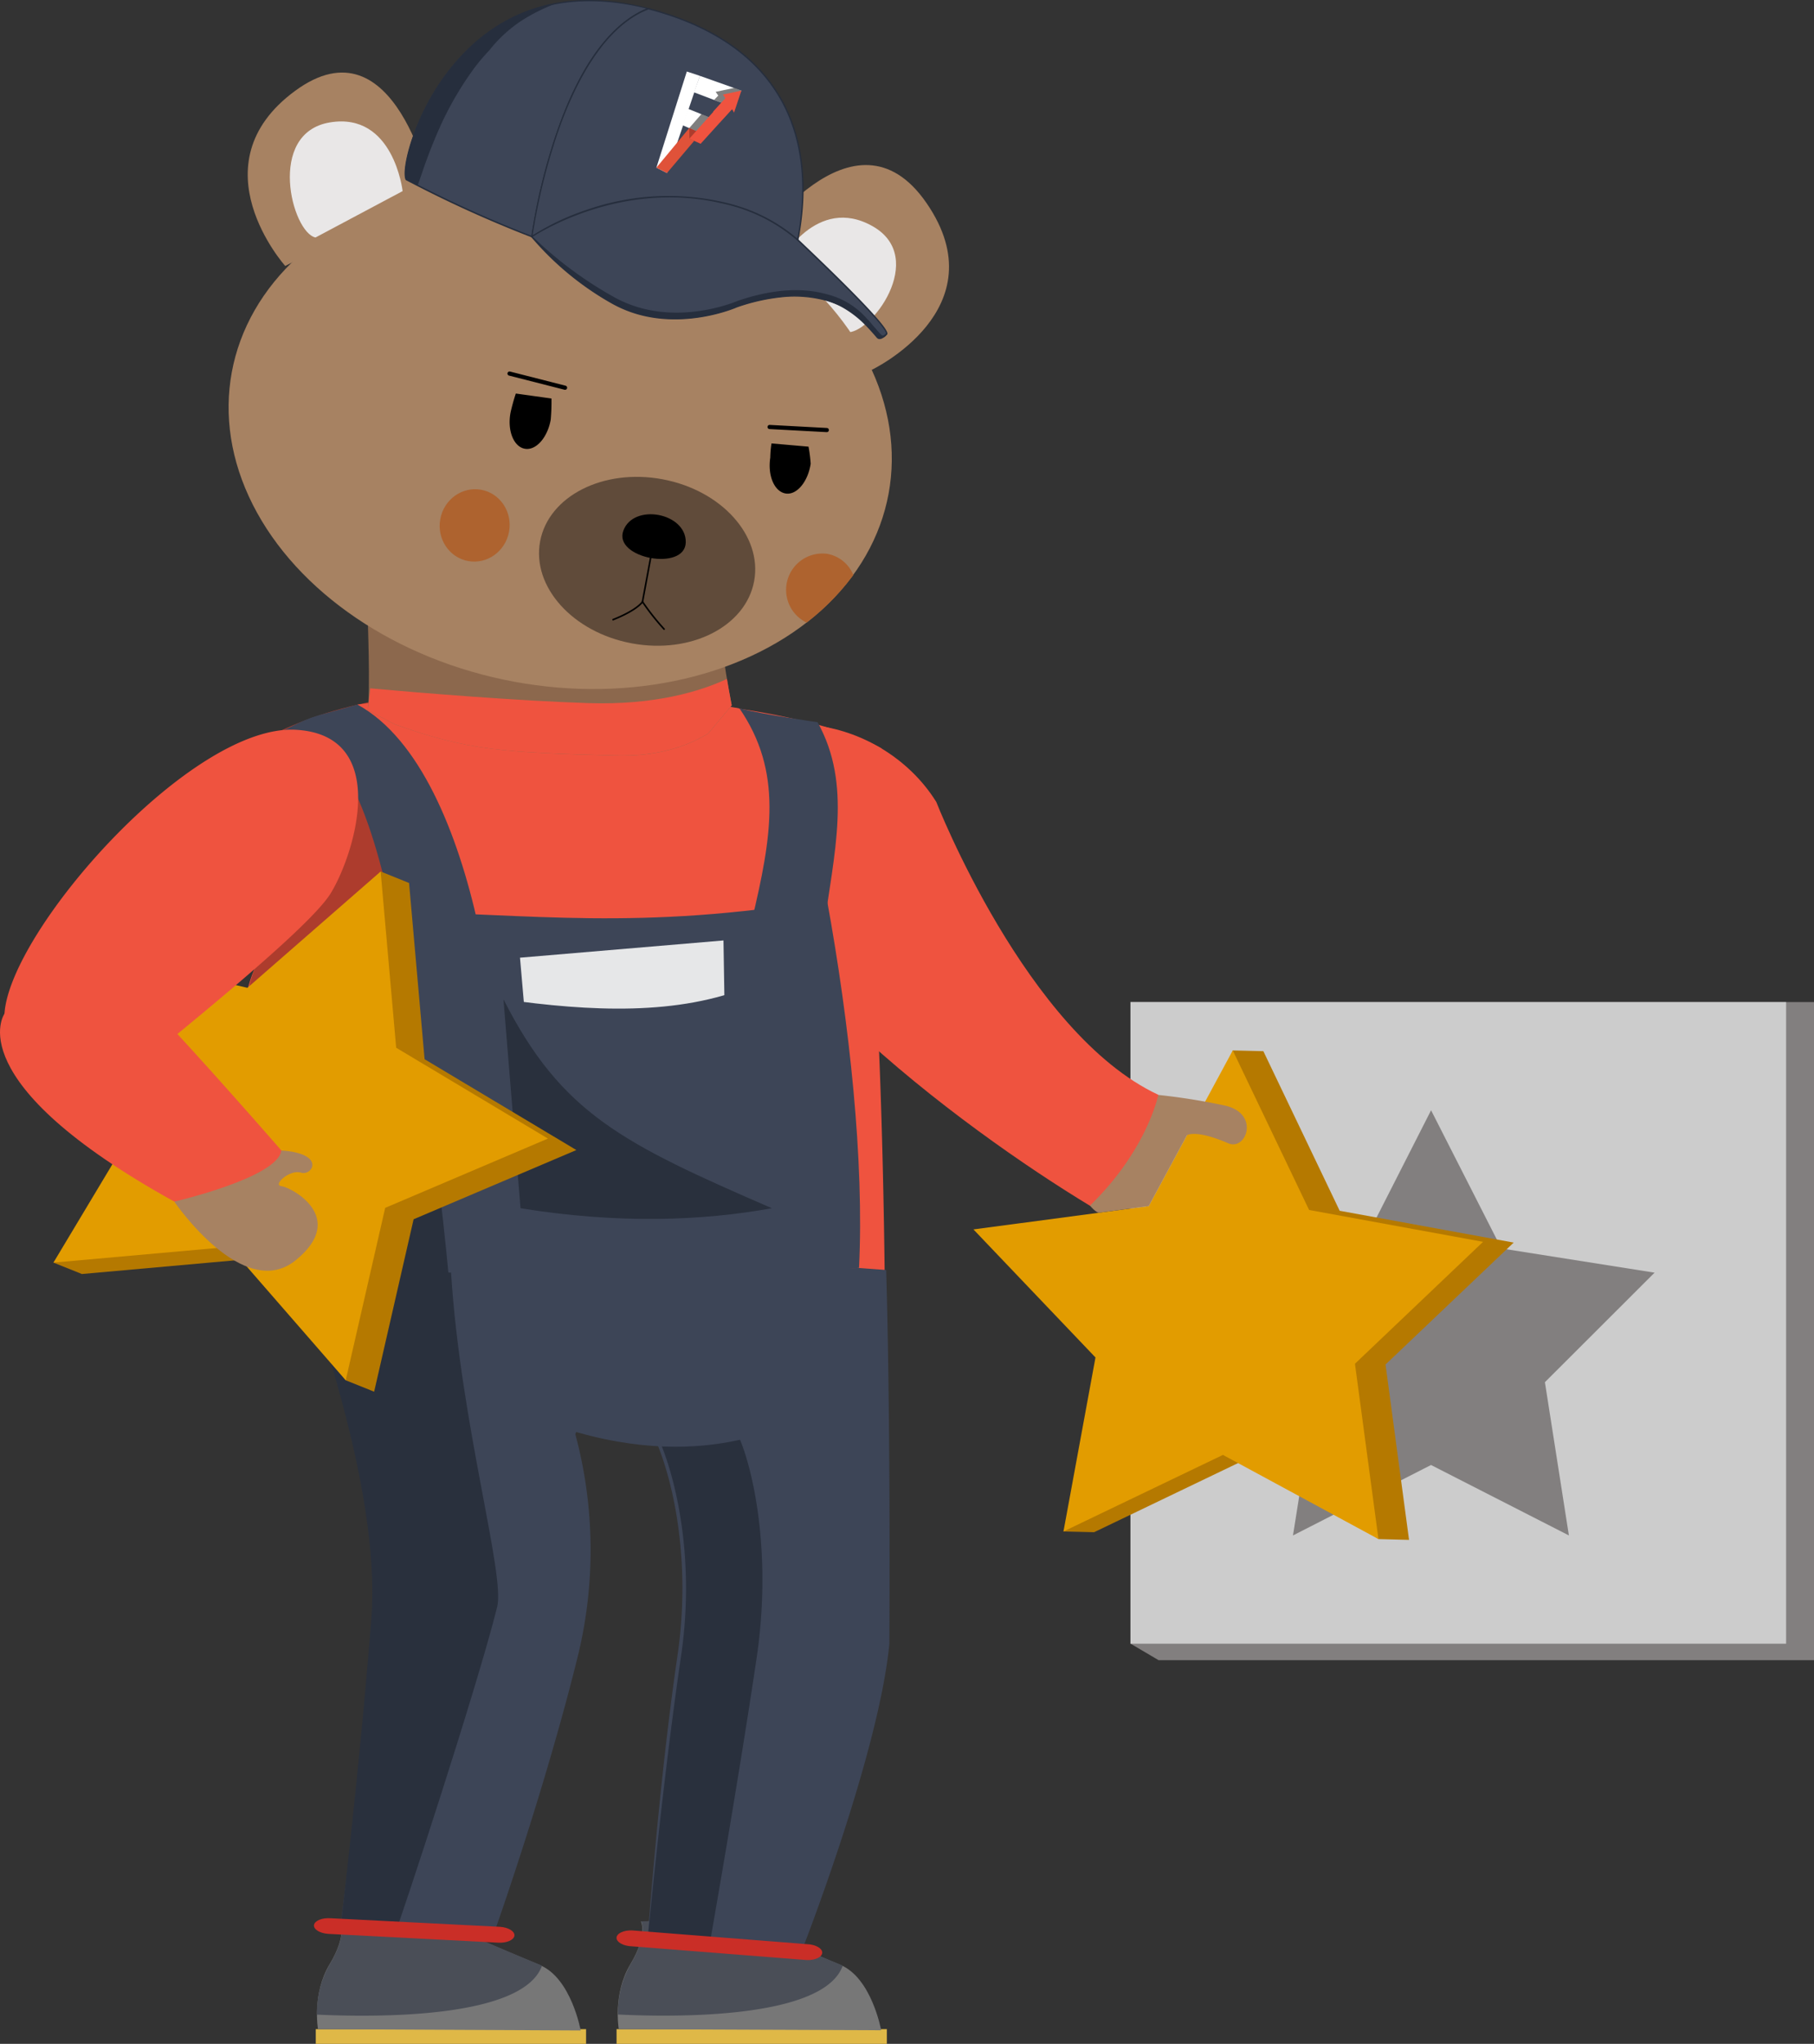
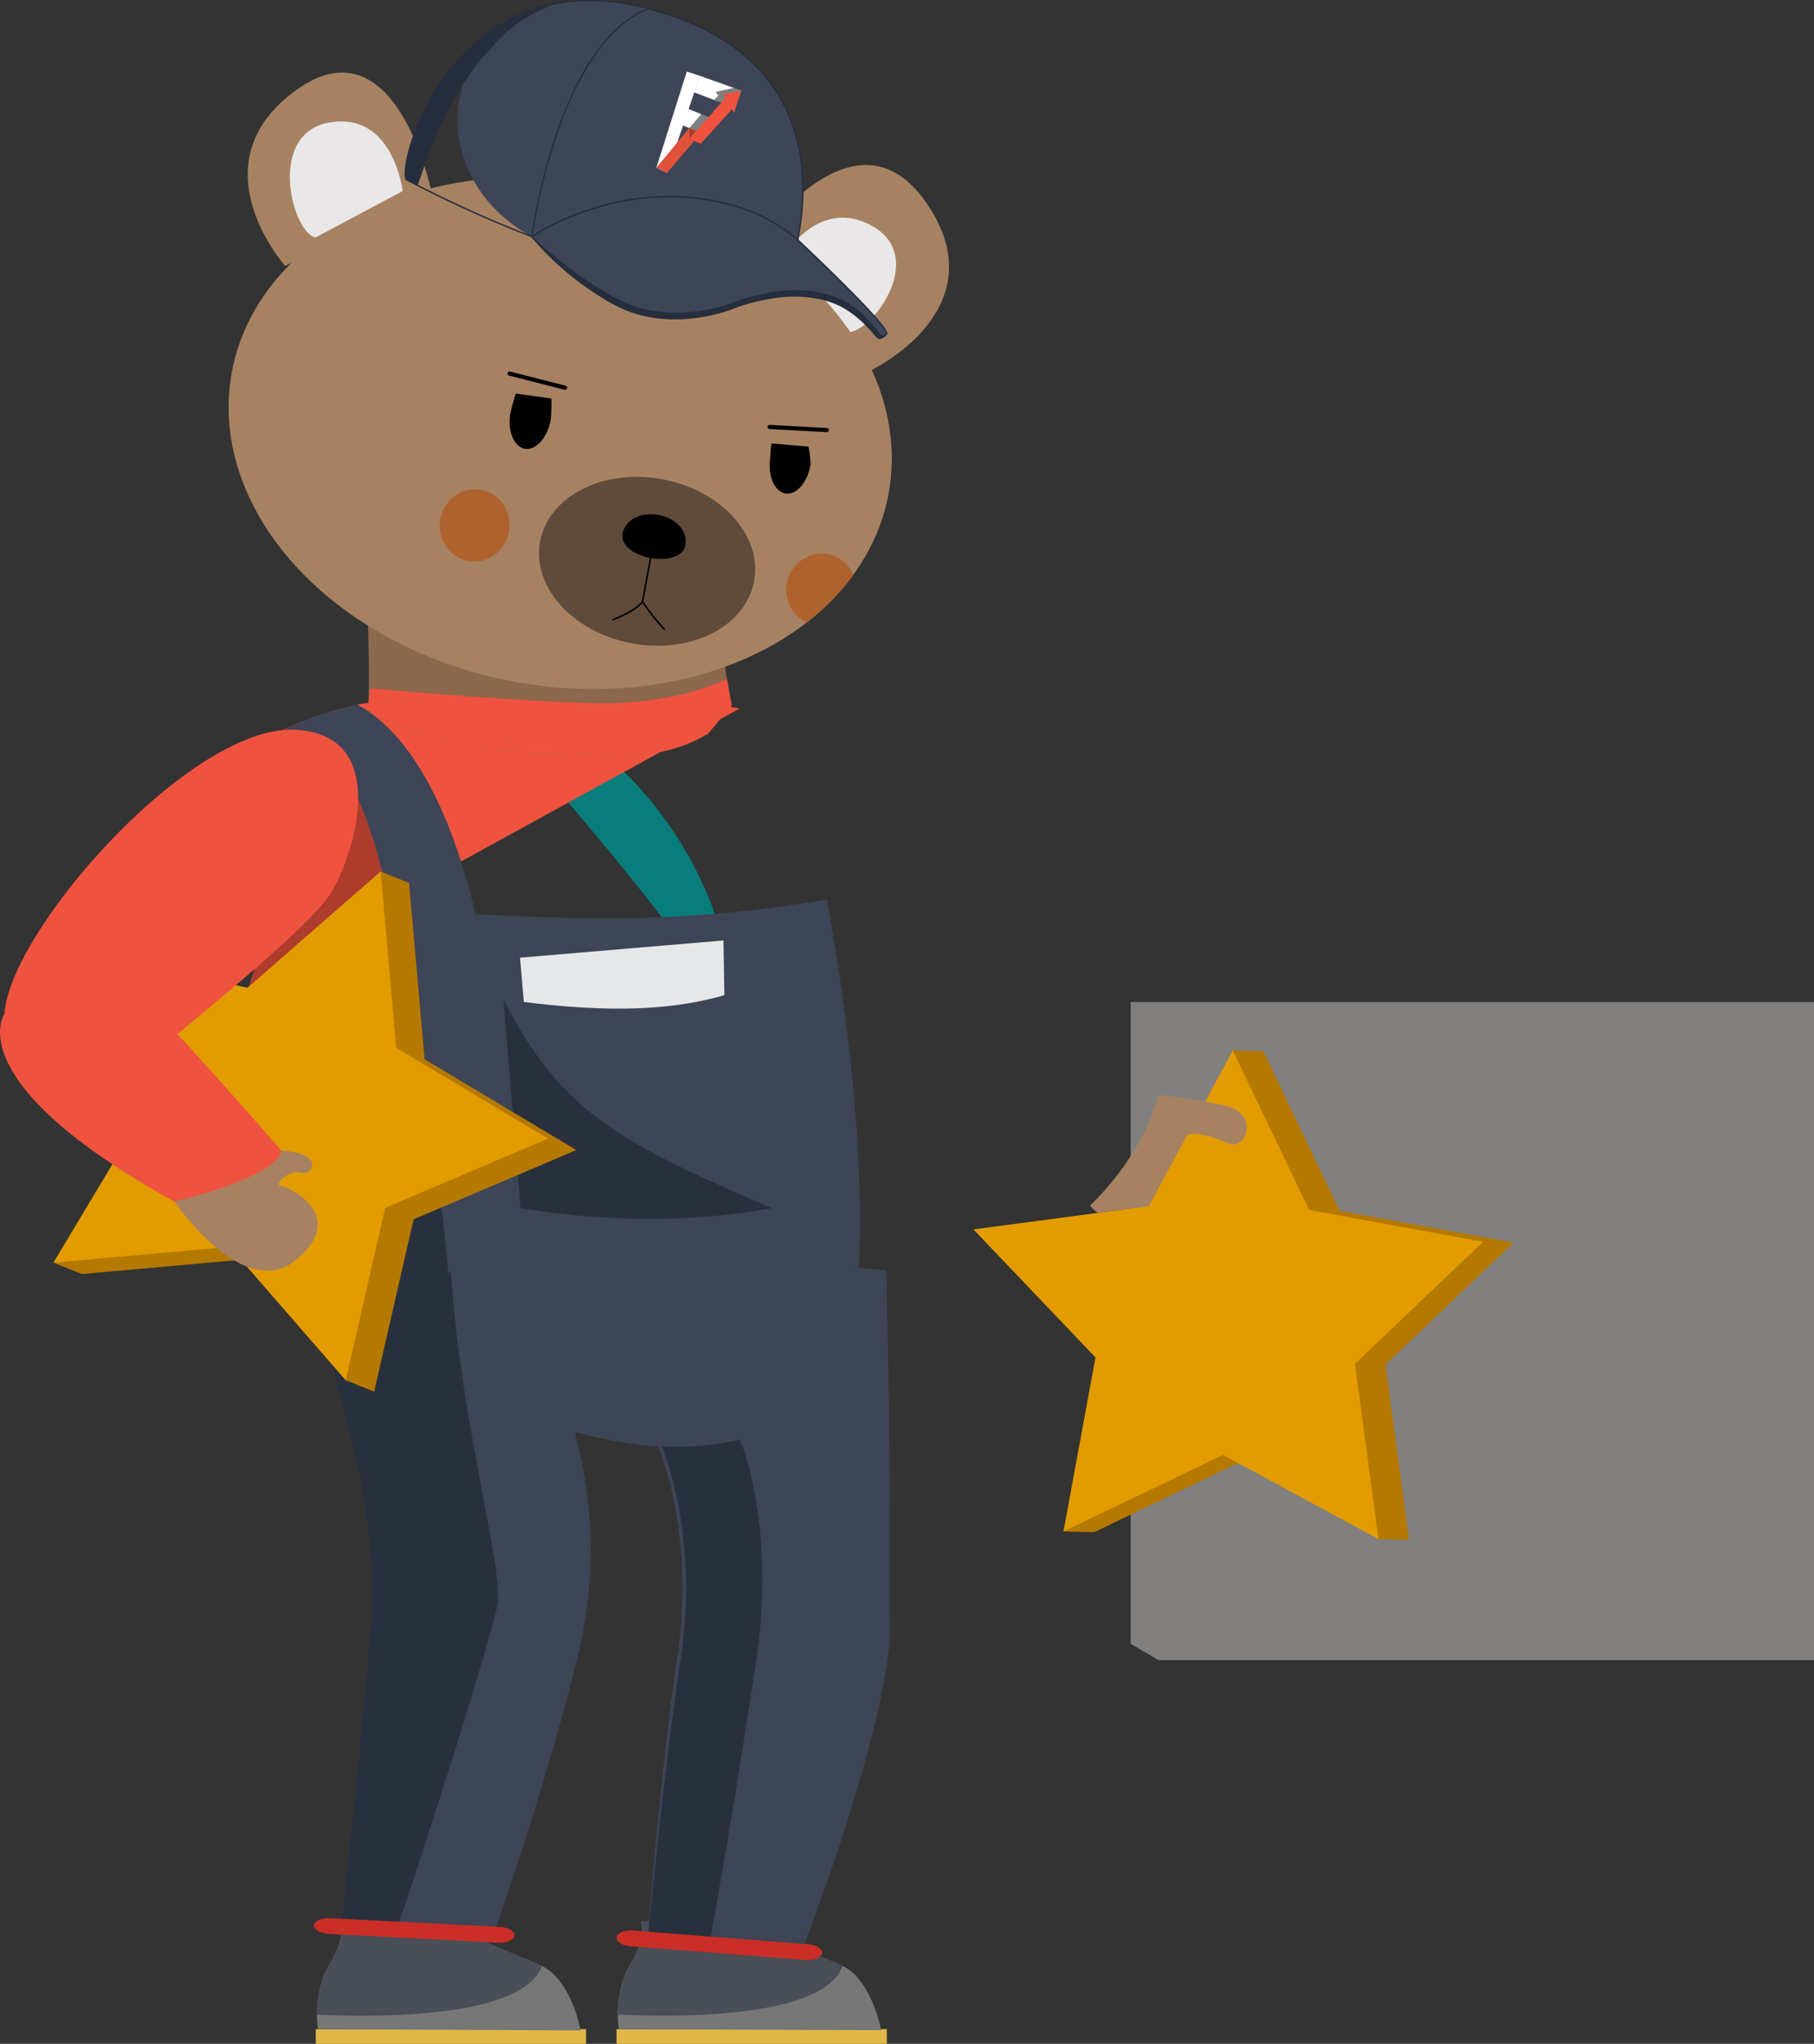
<svg xmlns="http://www.w3.org/2000/svg" width="635.589" height="715.874" viewBox="0 0 635.589 715.874">
  <rect x="0" y="0" width="635.589" height="715.874" fill="#333333" stroke="none" />
  <g id="Layer_2" data-name="Layer 2" transform="translate(-0.003 0.003)">
    <g id="Layer_1" data-name="Layer 1" transform="translate(0.003 -0.004)">
      <path id="Path_809" data-name="Path 809" d="M453.471,420.121H223.813l-9.773-5.756V189.63H453.471Z" transform="translate(182.118 161.36)" fill="#827f7f" />
-       <path id="Path_810" data-name="Path 810" d="M214,189.63V414.365H443.732V189.63ZM367.624,376.44l-48.308-24.672L270.952,376.44l8.514-53.676L241.041,284.4l53.676-8.477,24.617-48.4,24.635,48.4,53.676,8.477L359.22,322.764Z" transform="translate(182.084 161.36)" fill="#ccc" />
      <rect id="Rectangle_1579" data-name="Rectangle 1579" width="94.71" height="5.145" transform="translate(216.03 710.728)" fill="#dfb847" />
      <path id="Path_811" data-name="Path 811" d="M117.308,401.9s-2.166-12.4,4.053-22.729,3.7-14.974,3.7-14.974l31.206-1.24s27.634,11.883,38.646,16.4,14.326,22.914,14.326,22.914Z" transform="translate(99.499 308.844)" fill="#777" />
      <path id="Path_812" data-name="Path 812" d="M195.731,379.718c-.259-.13-.5-.278-.759-.389-11.105-4.516-38.646-16.4-38.646-16.4l-31.206,1.24s2.443,4.646-3.7,14.974a34.3,34.3,0,0,0-4.424,17.639C136.687,397.764,188.975,398.411,195.731,379.718Z" transform="translate(99.536 308.819)" fill="#4a4e57" />
      <rect id="Rectangle_1580" data-name="Rectangle 1580" width="94.71" height="5.145" transform="translate(110.64 710.728)" fill="#dfb847" />
      <path id="Path_813" data-name="Path 813" d="M60.367,401.869s-2.166-12.4,4.072-22.729,3.7-14.974,3.7-14.974L99.439,363s27.634,11.883,38.646,16.4,14.326,22.914,14.326,22.914Z" transform="translate(51.051 308.878)" fill="#777" />
      <path id="Path_814" data-name="Path 814" d="M138.851,379.718c-.259-.13-.5-.278-.759-.389-11.105-4.516-38.646-16.4-38.646-16.4l-31.224,1.24s2.462,4.646-3.7,14.974A34.112,34.112,0,0,0,60,396.82C79.808,397.764,132.077,398.411,138.851,379.718Z" transform="translate(51.044 308.819)" fill="#4a4e57" />
      <path id="Path_815" data-name="Path 815" d="M97.24,140.871S148.1,198.249,161.429,220.7c.315.555,14.529,22.858,14.529,22.858-3.387-69.778-52.195-101.632-52.195-101.632S113.417,135.763,97.24,140.871Z" transform="translate(82.735 118.148)" fill="#087d7c" fill-rule="evenodd" />
-       <path id="Path_816" data-name="Path 816" d="M214.19,164.021s31.706,81.217,77.848,102.724c1.518.7-15.344,41.589-23.932,38.869-43.5-26.264-134.337-92.544-134.356-145.905,11.735-34.389,61.079-26.653,80.439,4.368Z" transform="translate(113.8 116.71)" fill="#ef533f" fill-rule="evenodd" />
-       <path id="Path_817" data-name="Path 817" d="M57.271,297.221c7.181,22.6,19.212,67.65,19.212,67.65a516.282,516.282,0,0,0,89.49,9.255c48.7.592,104.927-6.034,104.927-6.034s.3-84.03-4.387-154.179c-7.848-21.655,3.165-63.541,3.165-63.541s-23.543-15.011-94.543-18.083C76.391,128.013,74.3,140.932,74.3,140.932s18.509,47.142-12.956,72C34.931,233.847,49.331,272.29,57.29,297.3Z" transform="translate(39.265 111.831)" fill="#ef533f" fill-rule="evenodd" />
      <path id="Path_818" data-name="Path 818" d="M68.391,213.172c31.465-24.857-30.151-46.42-30.151-46.42s24.728-46.42,143.925-34.223c4.405.2,8.588.444,12.586.759-15.233,2.758-70.574,15.418-82.346,29.355-10.235,11.105,3.054,93.1,19.73,140.149,14.289,40.312,13.363,63.856,14.437,65.1-46.513-.259-69.2-27.449-69.2-27.449s-4.405-31.743-11.92-45.791c-7.959-25.005-23.488-60.561,2.943-81.439Z" transform="translate(32.532 111.036)" fill="#ad3c2d" fill-rule="evenodd" />
      <path id="Path_819" data-name="Path 819" d="M104.021,190.742,67.67,135.826s52.51-6.848,83.29-5.164c20.9,1.166,50.677,6.534,50.677,6.534Z" transform="translate(57.574 110.959)" fill="#ef533f" fill-rule="evenodd" />
      <path id="Path_820" data-name="Path 820" d="M228.193,170.23c-66.28,11.105-103.983,4.886-152.42,4.257,8.181,52.713,2.369,94.173-3.443,140,50.437-5.553,116.606-9.643,167.117-15.27C241.3,261.9,236.133,213.744,228.193,170.23Z" transform="translate(61.539 144.853)" fill="#3d4557" fill-rule="evenodd" />
-       <path id="Path_821" data-name="Path 821" d="M167.338,138.882c12.16,21.84,5.775,45.643,2.036,73.258l-25.135-3.535c7.237-30.243,10.846-52.454-4.239-74.535C149.106,136.291,167.338,138.882,167.338,138.882Z" transform="translate(119.119 114.085)" fill="#3d4557" fill-rule="evenodd" />
      <path id="Path_822" data-name="Path 822" d="M81.284,133.33C103.2,145.268,116.451,178.344,123.6,210.7c-8.07,2.017-21.9-4.979-29.966-2.961-7.255-35.685-20.119-72.092-41.96-63.856,7.4-2.813,9.254-5.053,18.194-7.4Z" transform="translate(43.96 113.455)" fill="#3d4557" fill-rule="evenodd" />
      <path id="Path_823" data-name="Path 823" d="M259.928,240.887s1.555,46.92,1.111,131.006c-3.665,38.35-30.281,106.463-30.281,106.463l-54.49-2.258s3.942-55.23,10.495-99.781c6.848-46.272-8.236-80.236-10.976-81.309a45.642,45.642,0,0,0-9.606-1.185c-14.807-.888-15.14,4.72-15.14,4.72a156.622,156.622,0,0,1,.888,77.5c-11.735,47.531-29.337,97.134-29.836,98.356-1.018,2.314-53.565-1.481-53.565-1.481s5.386-49.345,15.547-101.169C95.033,315.978,59.5,249.309,59.44,239.61c30.077,5,190.974.629,190.974.629l9.514.7Z" transform="translate(50.571 203.888)" fill="#3d4557" fill-rule="evenodd" />
      <path id="Path_824" data-name="Path 824" d="M124.7,269.885a17.408,17.408,0,0,0-3.7-.685c13.289.2,29.744.685,32.853,1.851,2.721,1.055,15.122,34.315,8.31,80.569-6.608,44.551-16.658,101.392-16.658,101.392l-21.581-2.147s5.164-55.175,11.735-99.726c6.83-46.272-8.255-80.254-10.994-81.309Z" transform="translate(102.952 229.065)" fill="#29303d" fill-rule="evenodd" />
      <path id="Path_825" data-name="Path 825" d="M76.042,173.876C80.65,161.9,96.216,296.516,96.4,309.565c-8.347.8-16.417,1.61-24.062,2.462C78.1,266.735,83.834,225.7,76.042,173.876Z" transform="translate(61.548 147.315)" fill="#29303d" fill-rule="evenodd" />
      <path id="Path_826" data-name="Path 826" d="M109.028,241.848c3.313,52.935,19.009,105.741,16.158,117.124-7.218,28.911-33.908,109.98-36.2,115.551-9.254-.666-17.676-1.481-18.786-1.573h-.111s6.885-56.989,10.994-109.665c3.7-48.271-23.4-114-23.469-123.695,8.236,1.37,29.614,2.036,51.418,2.277Z" transform="translate(49.014 203.87)" fill="#29303d" fill-rule="evenodd" />
      <path id="Path_827" data-name="Path 827" d="M59.447,365.344c-.222,1.536,2.017,2.943,5,3.146l59.432,3.072c2.98.2,5.553-.87,5.793-2.388h0c.222-1.518-2-2.943-4.979-3.147l-59.45-3.017c-2.98-.2-5.553.87-5.793,2.388Z" transform="translate(50.564 308.867)" fill="#ca2e27" fill-rule="evenodd" />
      <path id="Path_828" data-name="Path 828" d="M116.817,367.391c-.574,1.481,1.333,3.017,4.257,3.406l61.264,4.812c2.924.389,5.775-.5,6.349-2h0c.574-1.481-1.333-3.017-4.257-3.406l-61.264-4.812c-2.924-.389-5.775.5-6.349,2Z" transform="translate(99.306 310.836)" fill="#ca2e27" fill-rule="evenodd" />
      <path id="Path_829" data-name="Path 829" d="M169.736,177.97l.629,38.646-69.39-3.387L98.44,184l71.3-6.034Z" transform="translate(83.756 151.439)" fill="#e6e7e8" fill-rule="evenodd" />
      <path id="Path_830" data-name="Path 830" d="M182.322,186.49c-25.727,10.735-56.785,9.088-86.992,4.831,2.129,25.912,3.85,47.2,5.978,73.184,34.278,5.553,63.67,4.424,88.065,0q4.868-23.876-7.015-78.015Z" transform="translate(81.109 158.688)" fill="#3d4557" fill-rule="evenodd" />
      <path id="Path_831" data-name="Path 831" d="M95.31,189.1c2.129,25.912,3.85,47.2,5.978,73.184,34.278,5.553,63.67,4.424,88.065,0C137.01,239.574,115.651,229.153,95.31,189.1Z" transform="translate(81.092 160.909)" fill="#29303d" fill-rule="evenodd" />
      <path id="Path_832" data-name="Path 832" d="M134.722,168.936l5.442,61.727,53.176,31.817-57.026,24.247-13.826,60.394-9.958-4L81.8,300.386,20.078,305.9l-9.958-4,41.83-49.141-24.3-56.989,60.376,13.882,36.74-44.736Z" transform="translate(8.605 140.335)" fill="#b57900" />
      <path id="Path_833" data-name="Path 833" d="M124.764,164.92l5.442,61.727,53.176,31.817-57.026,24.265-13.826,60.394L71.847,296.388,10.12,301.9l31.872-53.139-24.3-57.007,60.394,13.9Z" transform="translate(8.605 140.335)" fill="#e29c00" />
      <path id="Path_834" data-name="Path 834" d="M2.838,243.749a8.94,8.94,0,0,1-1.98-6.182c1.869-29.188,65.447-101.484,102.076-99.448,33.5,1.851,20.674,43.477,12.234,57.266s-64.781,57.748-65.447,59.228C37.061,283.21,10.075,252.689,2.838,243.749Z" transform="translate(0.71 117.495)" fill="#ef533f" fill-rule="evenodd" />
      <path id="Path_835" data-name="Path 835" d="M33,235.636s24.154,35.5,42.57,20.508-1.7-25.561-5-25.912,2.906-6,6.83-4.738,8.921-6.682-6.83-7.774C59.579,216.98,33,235.636,33,235.636Z" transform="translate(28.074 185.243)" fill="#a78262" fill-rule="evenodd" />
      <path id="Path_836" data-name="Path 836" d="M1.571,202.886S-15.217,226.5,61.077,268.7c0,0,36.37-8.422,37.5-17.917,0,0-59.673-68.76-68.131-71.722S1.571,202.886,1.571,202.886Z" transform="translate(-0.003 152.176)" fill="#ef533f" fill-rule="evenodd" />
      <path id="Path_837" data-name="Path 837" d="M197.172,147.981c-1.444-7.57-3.072-16.806-2.628-17.787.8-1.666-124.953-13.734-124.953-13.734s1.055,26.838,0,33.168l9.44,4.942c25.912,9.254,38.332,9.921,77.552,10.957,13.678.37,24.062-2.684,32.335-7.7" transform="translate(59.208 99.101)" fill="#8c684d" />
      <path id="Path_838" data-name="Path 838" d="M146.809,136.939c23.673.777,39.572-4.22,48.678-8.459.5,2.943,1.111,6.219,1.684,9.254l-8.255,9.847c-8.255,5.016-18.657,8.07-32.335,7.7-39.22-1.036-51.677-1.647-77.552-10.957l-9.44-4.942c.352-2.147.666-4.9.925-7.607C90.709,133.588,121.915,136.106,146.809,136.939Z" transform="translate(59.208 109.329)" fill="#ef533f" />
      <path id="Path_839" data-name="Path 839" d="M189.817,272.535s-31.058,20.878-82.957,4.276l15.2-10.439,69.982-3.7Z" transform="translate(90.92 223.509)" fill="#3d4557" fill-rule="evenodd" />
      <path id="Path_840" data-name="Path 840" d="M183.932,102.99S228.724,81.7,203.2,44.576s-60.45,14.992-60.45,14.992" transform="translate(121.458 26.579)" fill="#a78262" />
      <path id="Path_841" data-name="Path 841" d="M60.042,81.472S28.281,46.009,63.5,20.134s47.679,35.019,47.679,35.019" transform="translate(39.9 11.689)" fill="#a78262" />
      <path id="Path_842" data-name="Path 842" d="M94.386,47.378S91.239,19.614,68.917,23.316,55.591,61.889,63.864,63.629" transform="translate(46.684 19.557)" fill="#e9e7e7" />
      <path id="Path_843" data-name="Path 843" d="M147.74,56.426s12.642-23.34,32.279-12.253-.907,38.461-9.254,37.129" transform="translate(125.704 35.051)" fill="#e9e7e7" />
      <ellipse id="Ellipse_286" data-name="Ellipse 286" cx="88.639" cy="117.05" rx="88.639" ry="117.05" transform="matrix(0.182, -0.983, 0.983, 0.182, 65.09, 217.473)" fill="#a78262" />
      <ellipse id="Ellipse_287" data-name="Ellipse 287" cx="29.244" cy="38.147" rx="29.244" ry="38.147" transform="matrix(0.182, -0.983, 0.983, 0.182, 183.915, 218.407)" fill="#604b3a" />
      <path id="Path_844" data-name="Path 844" d="M118.157,103.082c3.554-9.736,22.026-6.312,21.877,4.035S114.6,112.8,118.157,103.082Z" transform="translate(100.242 82.809)" />
      <ellipse id="Ellipse_288" data-name="Ellipse 288" cx="12.697" cy="12.253" rx="12.697" ry="12.253" transform="matrix(0.182, -0.983, 0.983, 0.182, 151.956, 194.28)" fill="#ae632f" />
      <path id="Path_845" data-name="Path 845" d="M163.354,104.883a12.123,12.123,0,0,1,9.014,7.4,83.827,83.827,0,0,1-16.362,16.658,12.734,12.734,0,0,1,7.4-24.062Z" transform="translate(126.618 89.133)" fill="#ae632f" />
      <path id="Path_846" data-name="Path 846" d="M116.06,120.145c8.7-3.48,10.309-6.275,10.309-6.275a84.82,84.82,0,0,0,7.57,9.588" transform="translate(98.748 96.897)" fill="none" stroke="#000" stroke-linecap="round" stroke-linejoin="round" stroke-width="0.56" />
      <line id="Line_20" data-name="Line 20" y1="21.378" x2="3.961" transform="translate(225.118 189.389)" fill="none" stroke="#000" stroke-linecap="round" stroke-linejoin="round" stroke-width="0.56" />
      <path id="Path_847" data-name="Path 847" d="M111.14,76.21a71.041,71.041,0,0,1-.259,7.4c-1.129,6.33-5.182,10.883-9.069,10.2s-6.219-6.33-5.016-12.66a66.637,66.637,0,0,1,1.851-6.682Z" transform="translate(82.087 63.372)" />
      <path id="Path_848" data-name="Path 848" d="M159.318,85.039a52.733,52.733,0,0,1,.759,5.978c-.962,6.349-4.923,11.105-8.829,10.42s-6.293-6.219-5.331-12.568a38.372,38.372,0,0,1,.426-4.96Z" transform="translate(123.973 71.405)" />
      <line id="Line_21" data-name="Line 21" x1="20.045" y1="1.074" transform="translate(269.65 149.558)" fill="none" stroke="#000" stroke-linecap="round" stroke-miterlimit="10" stroke-width="1.46" />
      <line id="Line_22" data-name="Line 22" x1="19.453" y1="4.96" transform="translate(178.531 130.846)" fill="none" stroke="#000" stroke-linecap="round" stroke-miterlimit="10" stroke-width="1.46" />
-       <path id="Path_849" data-name="Path 849" d="M161.954,2.935C130.174,15,121.086,82.764,121.086,82.764A410.778,410.778,0,0,1,77.035,62.811C73.666,56.814,93.4-14.722,161.954,2.935Z" transform="translate(65.237 0.126)" fill="#3d4557" />
+       <path id="Path_849" data-name="Path 849" d="M161.954,2.935C130.174,15,121.086,82.764,121.086,82.764C73.666,56.814,93.4-14.722,161.954,2.935Z" transform="translate(65.237 0.126)" fill="#3d4557" />
      <path id="Path_850" data-name="Path 850" d="M121.065,83.108A417.18,417.18,0,0,1,77,63.063h0c-1.851-3.2,2.628-22.211,14.566-37.814S125.118-6.7,162.08,2.816L162.8,3l-.7.278c-16.269,6.182-26.486,27.449-32.168,44.2A212.339,212.339,0,0,0,121.4,82.923v.3ZM91.858,25.453C79.494,41.63,75.829,59.787,77.347,62.674a423.093,423.093,0,0,0,43.7,19.9A210.813,210.813,0,0,1,129.523,47.4c10.087-29.836,22.729-40.59,31.8-44.421C124.97-5.957,103.5,10.22,91.858,25.453Z" transform="translate(65.166 0.004)" fill="#262e3d" />
      <path id="Path_851" data-name="Path 851" d="M141.546,1.65c2.314.592,4.7,1.277,7.126,2.092,70.648,23.451,40.719,94.543,40.719,94.543-27.171,3.7-61.709-6.349-88.731-16.806C100.678,81.479,109.766,13.718,141.546,1.65Z" transform="translate(85.645 1.411)" fill="#3d4557" />
      <path id="Path_852" data-name="Path 852" d="M100.671,81.811h-.111v-.13a208.189,208.189,0,0,1,8.533-35.519C119.4,15.531,132.432,5,141.539,1.52h.148c2.351.611,4.775,1.314,7.144,2.11C169.3,10.423,183.332,21.9,190.513,37.7c12.716,28.022-.648,60.468-.8,60.783v.13h-.13c-15.825,2.092-35.722-.185-59.117-6.793h0C120.994,89.178,110.98,85.809,100.671,81.811Zm89.4-43.9c-7.126-15.7-21.045-27.078-41.386-33.834-2.332-.759-4.72-1.481-7.033-2.073C125.436,8.239,115.2,29.468,109.537,46.182a215.444,215.444,0,0,0-8.514,35.259c10.235,3.942,20.156,7.293,29.614,9.939,23.266,6.571,43.052,8.866,58.784,6.811C190.217,95.952,202.3,64.857,190.069,37.908Z" transform="translate(85.56 1.3)" fill="#262e3d" />
      <path id="Path_853" data-name="Path 853" d="M129.3.72a62.6,62.6,0,0,0-12.049,6.071A48.216,48.216,0,0,0,106.15,17.082a68.358,68.358,0,0,0-5.2,6.126,115.31,115.31,0,0,0-11.105,18.62,176.761,176.761,0,0,0-7.4,18.694c-.444,1.259-.888,2.517-1.3,3.7-2.647-1.185-4.109-1.906-4.109-1.906C74.277,57.394,86.993,8.642,129.3.72Z" transform="translate(65.237 0.619)" fill="#262e3d" />
      <path id="Path_854" data-name="Path 854" d="M217.479,81.034a35.37,35.37,0,0,0-8.236-6.163,37.129,37.129,0,0,0-19.675-3.5,68.15,68.15,0,0,0-17.158,3.7s-22.84,10.18-43.477-1.314a102.224,102.224,0,0,1-28.263-23.3S129.8,31.948,166.432,40.37c0,0,16.047,2.924,27.19,13.4s32.613,29.614,30.891,31.261c-.925.851-2.11,1.536-2.869.648C220.274,84.014,218.9,82.477,217.479,81.034Z" transform="translate(85.653 32.488)" fill="#262e3d" />
      <path id="Path_855" data-name="Path 855" d="M128.984,74.043a103.742,103.742,0,0,1-28.337-23.358l-.167-.2.222-.148c.3-.185,29.614-18.509,65.947-10.124,0,0,1.5.278,3.85.944a58.58,58.58,0,0,1,23.488,12.53l6.737,6.256c13.789,12.79,24.321,22.729,24.321,24.913a.574.574,0,0,1-.167.426c-.685.629-1.684,1.333-2.536,1.092h0a1.369,1.369,0,0,1-.666-.463c-1.573-1.851-2.887-3.295-4.164-4.572a35.76,35.76,0,0,0-8.181-6.2,26.023,26.023,0,0,0-5.553-2.184,42.793,42.793,0,0,0-14.085-1.3,68.815,68.815,0,0,0-17.065,3.7c-.167.093-16.954,7.4-34.556,2.443a42.46,42.46,0,0,1-9.088-3.757Zm80.532.666A35.852,35.852,0,0,1,217.808,81c1.277,1.3,2.61,2.758,4.183,4.609a1,1,0,0,0,.444.3h0c.5.13,1.24-.2,2.073-.981h0c0-2.147-13.956-15.1-24.173-24.561L193.6,54.109A57.674,57.674,0,0,0,170.369,41.69c-2.314-.666-3.794-.944-3.831-.944-34.426-7.922-62.541,8.236-65.355,9.921a104.131,104.131,0,0,0,28.022,22.97,42.941,42.941,0,0,0,9.032,3.7c17.435,4.942,34.075-2.332,34.26-2.332a67.411,67.411,0,0,1,17.213-3.7,43.255,43.255,0,0,1,14.233,1.3A26.912,26.912,0,0,1,209.516,74.71Z" transform="translate(85.492 32.352)" fill="#262e3d" />
      <path id="Path_856" data-name="Path 856" d="M218.238,80.479s-12.512-17.769-45.291-6.534c0,0-22.84,10.18-43.477-1.314a133.06,133.06,0,0,1-28.8-21.415s29.614-20.36,66.3-11.975c0,0,16.047,2.943,27.19,13.419s32.5,31.169,30.78,32.742S223.772,86.79,218.238,80.479Z" transform="translate(85.653 31.673)" fill="#3d4557" />
      <path id="Path_857" data-name="Path 857" d="M129.51,72.95A134.985,134.985,0,0,1,100.674,51.5l-.2-.2.241-.148a85.955,85.955,0,0,1,19.471-9.254,86.992,86.992,0,0,1,46.994-2.832s1.518.3,3.868.944a58.821,58.821,0,0,1,23.451,12.531c7.255,6.885,30.965,29.429,30.965,32.724a.555.555,0,0,1-.185.444l-.13.111c-.574.537-.962.888-1.481.74h0c-.592-.167-1.24-.925-2.813-2.776-.685-.814-1.536-1.851-2.628-3.054a26.69,26.69,0,0,0-14.067-8.718c-8.829-2.5-19.249-1.721-30.928,2.277-.167,0-16.954,7.4-34.575,2.443a43.31,43.31,0,0,1-9.143-3.776Zm89.083,7.4c1.074,1.222,1.851,2.221,2.591,3.017,1.425,1.666,2.147,2.517,2.591,2.628h0c.259,0,.481-.111,1.036-.611l.13-.13h0c0-2.48-16.658-18.953-30.8-32.316A58.266,58.266,0,0,0,170.9,40.523c-2.332-.648-3.813-.925-3.831-.925-34.408-7.94-62.93,9.9-65.873,11.772a135.541,135.541,0,0,0,28.541,21.174,42.237,42.237,0,0,0,9.014,3.7c17.454,4.923,34.075-2.351,34.26-2.425,11.809-4.035,22.322-4.812,31.243-2.3a27.338,27.338,0,0,1,14.344,8.921Z" transform="translate(85.483 31.557)" fill="#262e3d" />
      <g id="F" transform="translate(229.986 25.049)">
        <path id="Path_858" data-name="Path 858" d="M144.17,24.974l-12.79-4.849,2.054-5.775,14.548,5.164Z" transform="translate(-118.202 -12.832)" fill="#fff" />
        <path id="Path_859" data-name="Path 859" d="M131.182,20.6l8.218,3.313-2.258,5.849-7.922-3.424Z" transform="translate(-120.04 -7.514)" fill="#fff" />
        <path id="Path_860" data-name="Path 860" d="M134.921,13.53l4.572,1.518L127.962,49.086l-3.7-1.888Z" transform="translate(-124.26 -13.53)" fill="#fff" />
        <path id="Path_861" data-name="Path 861" d="M138.79,23.256l-4.5,4.868-3.813-1.647,4.257-4.886Z" transform="translate(-118.967 -6.672)" opacity="0.5" style="isolation: isolate" />
        <path id="Path_862" data-name="Path 862" d="M144.732,17.565l-5.738,5.5-.019-.74L135.2,20.8l1.425-1.481-.907-1.314,6.5-1.37Z" transform="translate(-114.951 -10.884)" opacity="0.5" style="isolation: isolate" />
        <path id="Path_863" data-name="Path 863" d="M139.807,25.988,127.962,39.981l-3.7-1.888L135.772,24.23Z" transform="translate(-124.26 -4.426)" fill="#e05239" />
        <path id="Path_864" data-name="Path 864" d="M130.48,24.23l.056,3.7,3.942,1.8.037-3.739Z" transform="translate(-118.967 -4.426)" fill="#ad3c2d" />
        <path id="Path_865" data-name="Path 865" d="M142.33,24.858l-.7-1.24L137.3,28.3,135,24.525l4.294-4.683-.851-1.314,6.46-1.388Z" transform="translate(-115.121 -10.458)" fill="#ef533f" />
        <path id="Path_866" data-name="Path 866" d="M147,20.486,134.452,34.33l-3.942-1.8L142.744,18.82Z" transform="translate(-118.942 -9.029)" fill="#ef533f" />
      </g>
      <path id="Path_867" data-name="Path 867" d="M280.93,199.039l26.745,55.9,60.968,11.142-44.9,42.7,8.236,61.431-10.717-.278-43.773-29.226-55.86,26.819-10.735-.259,21.933-60.691L190.07,261.729l61.431-8.162,18.712-54.786Z" transform="translate(161.722 169.146)" fill="#b57900" />
      <path id="Path_868" data-name="Path 868" d="M275.14,198.78l26.745,55.878,60.95,11.161-44.884,42.7,8.237,61.412L271.7,340.447l-55.878,26.819,11.216-60.95L184.28,261.47l61.412-8.162Z" transform="translate(156.796 169.146)" fill="#e29c00" />
      <path id="Path_869" data-name="Path 869" d="M206.34,245.958s2.184,2.628,3.258,2.48l17.324-2.3,13.4-24.82s3.017-2.147,14.455,2.813c6.367,2.758,11.272-10.495-1.277-13.234a225.576,225.576,0,0,0-23.229-3.7S226.4,226.5,206.34,245.958Z" transform="translate(175.566 176.31)" fill="#a78262" />
    </g>
  </g>
</svg>